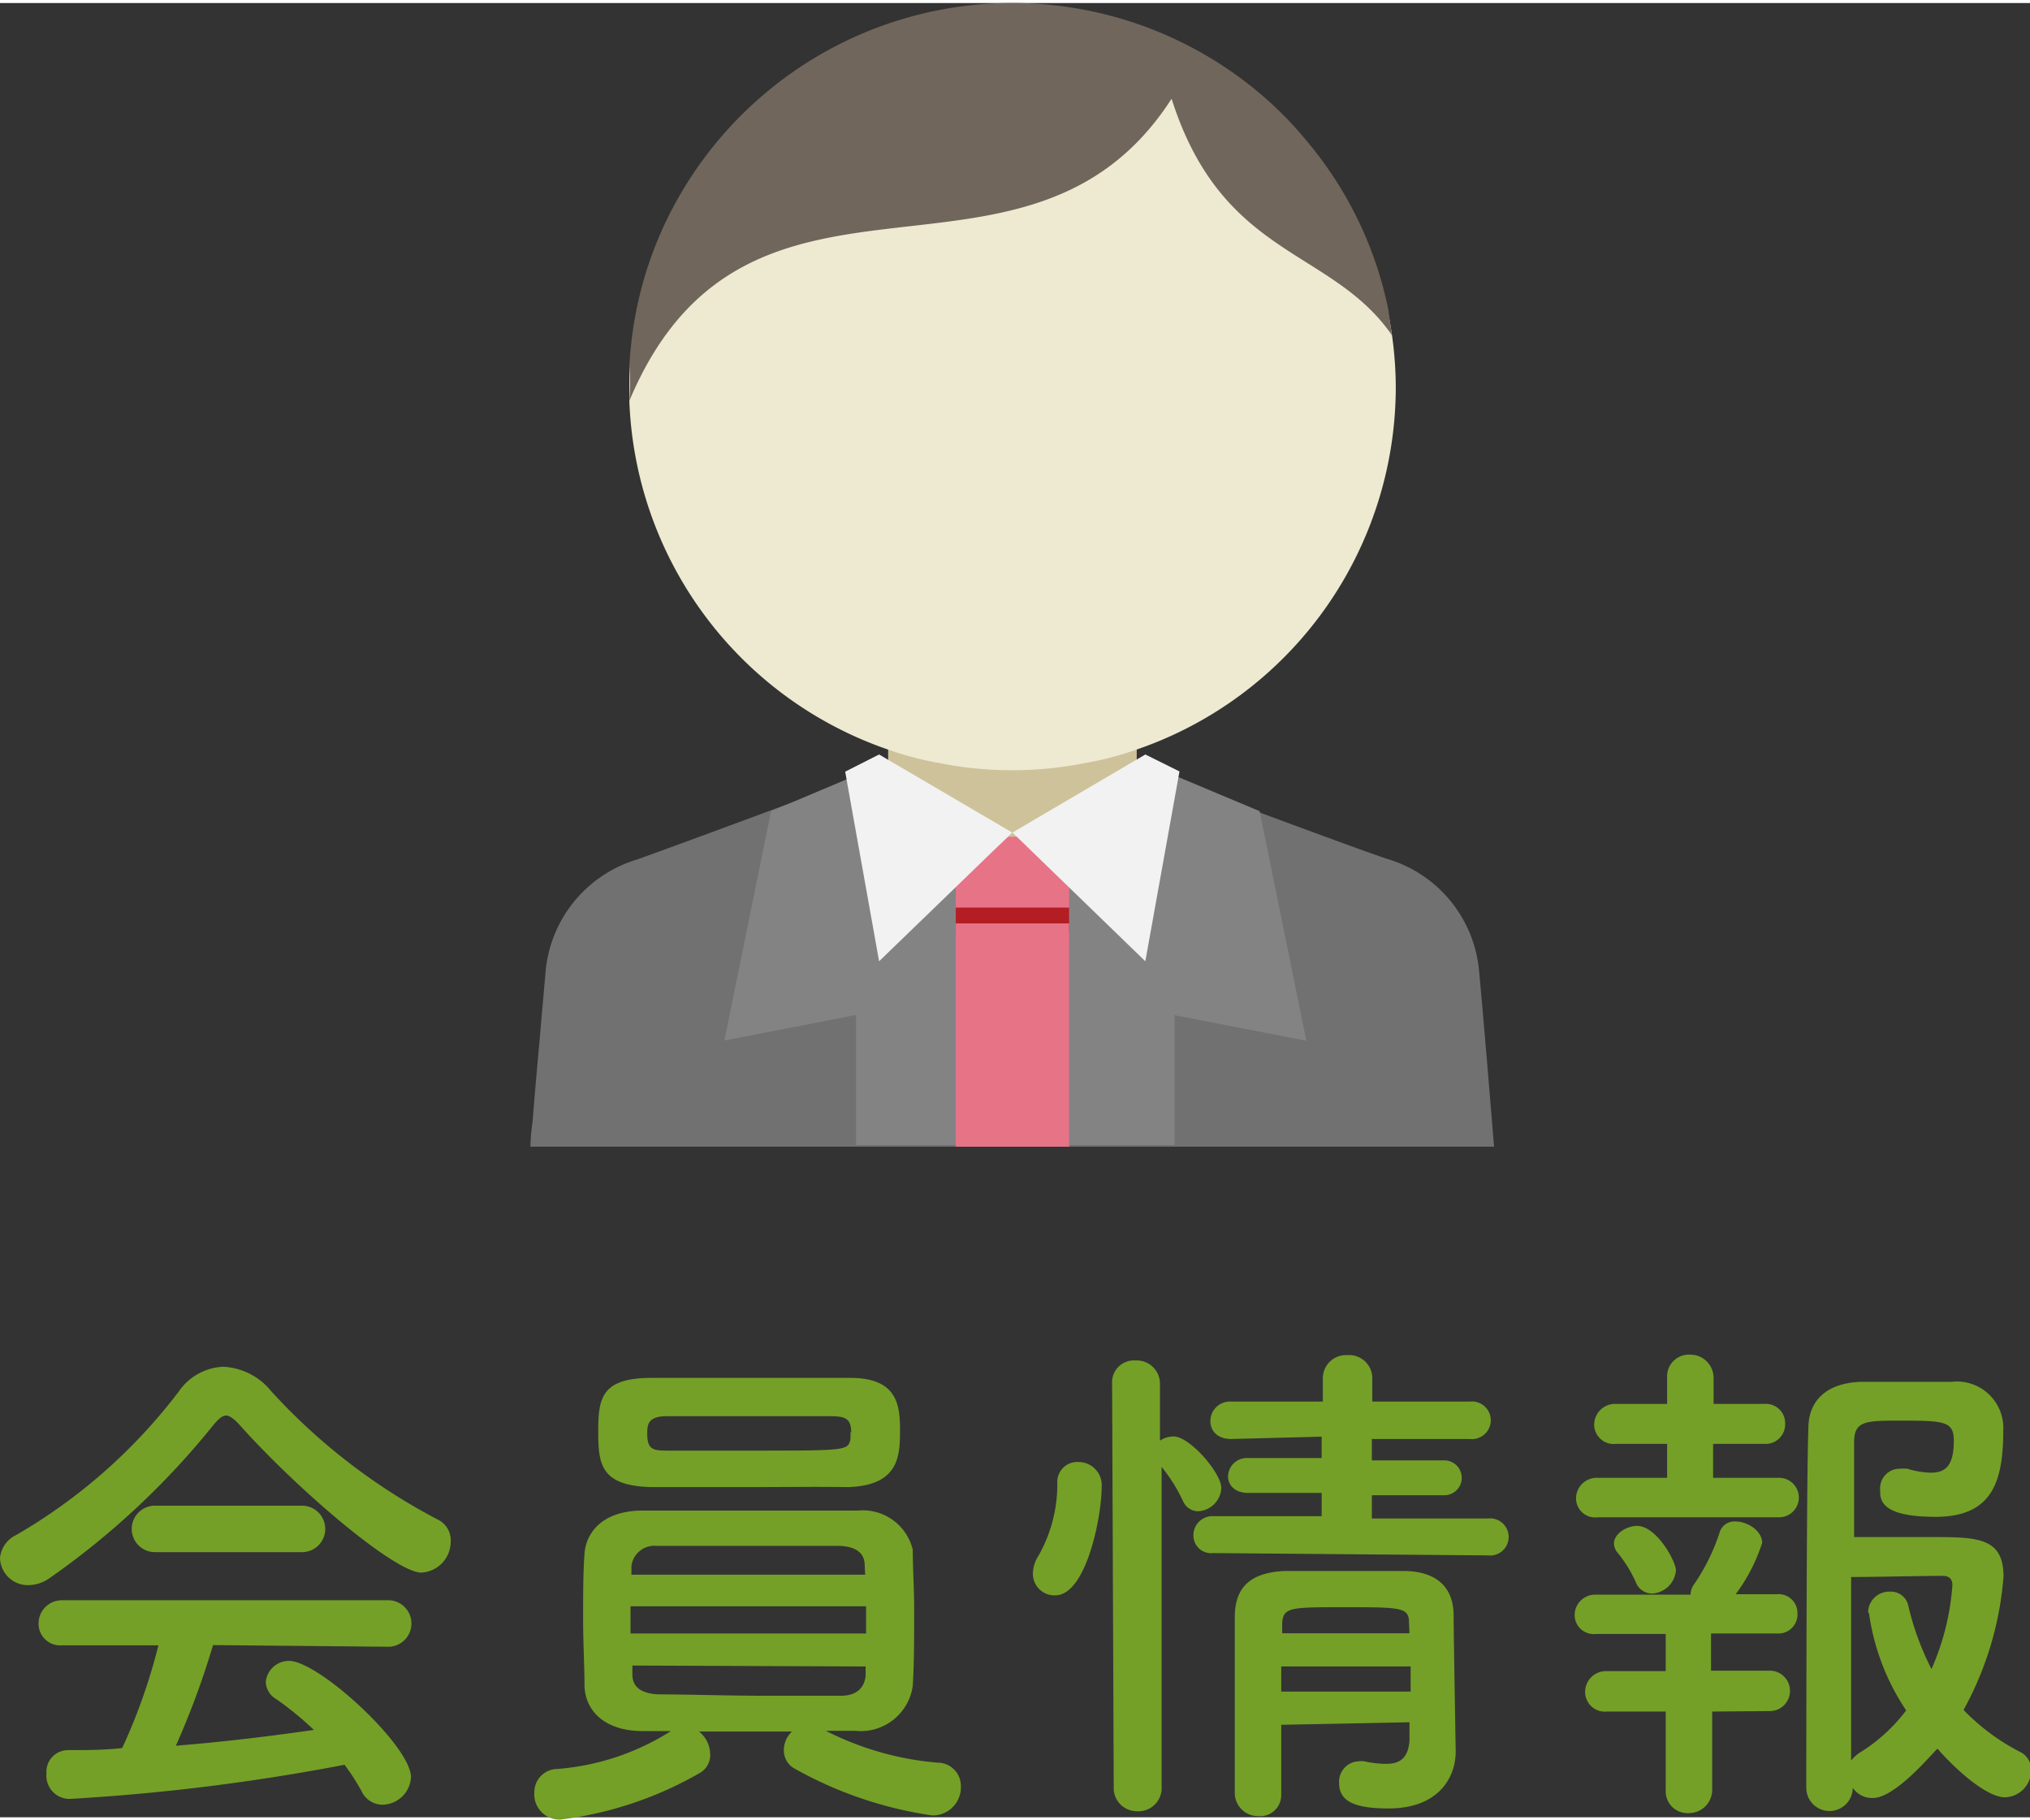
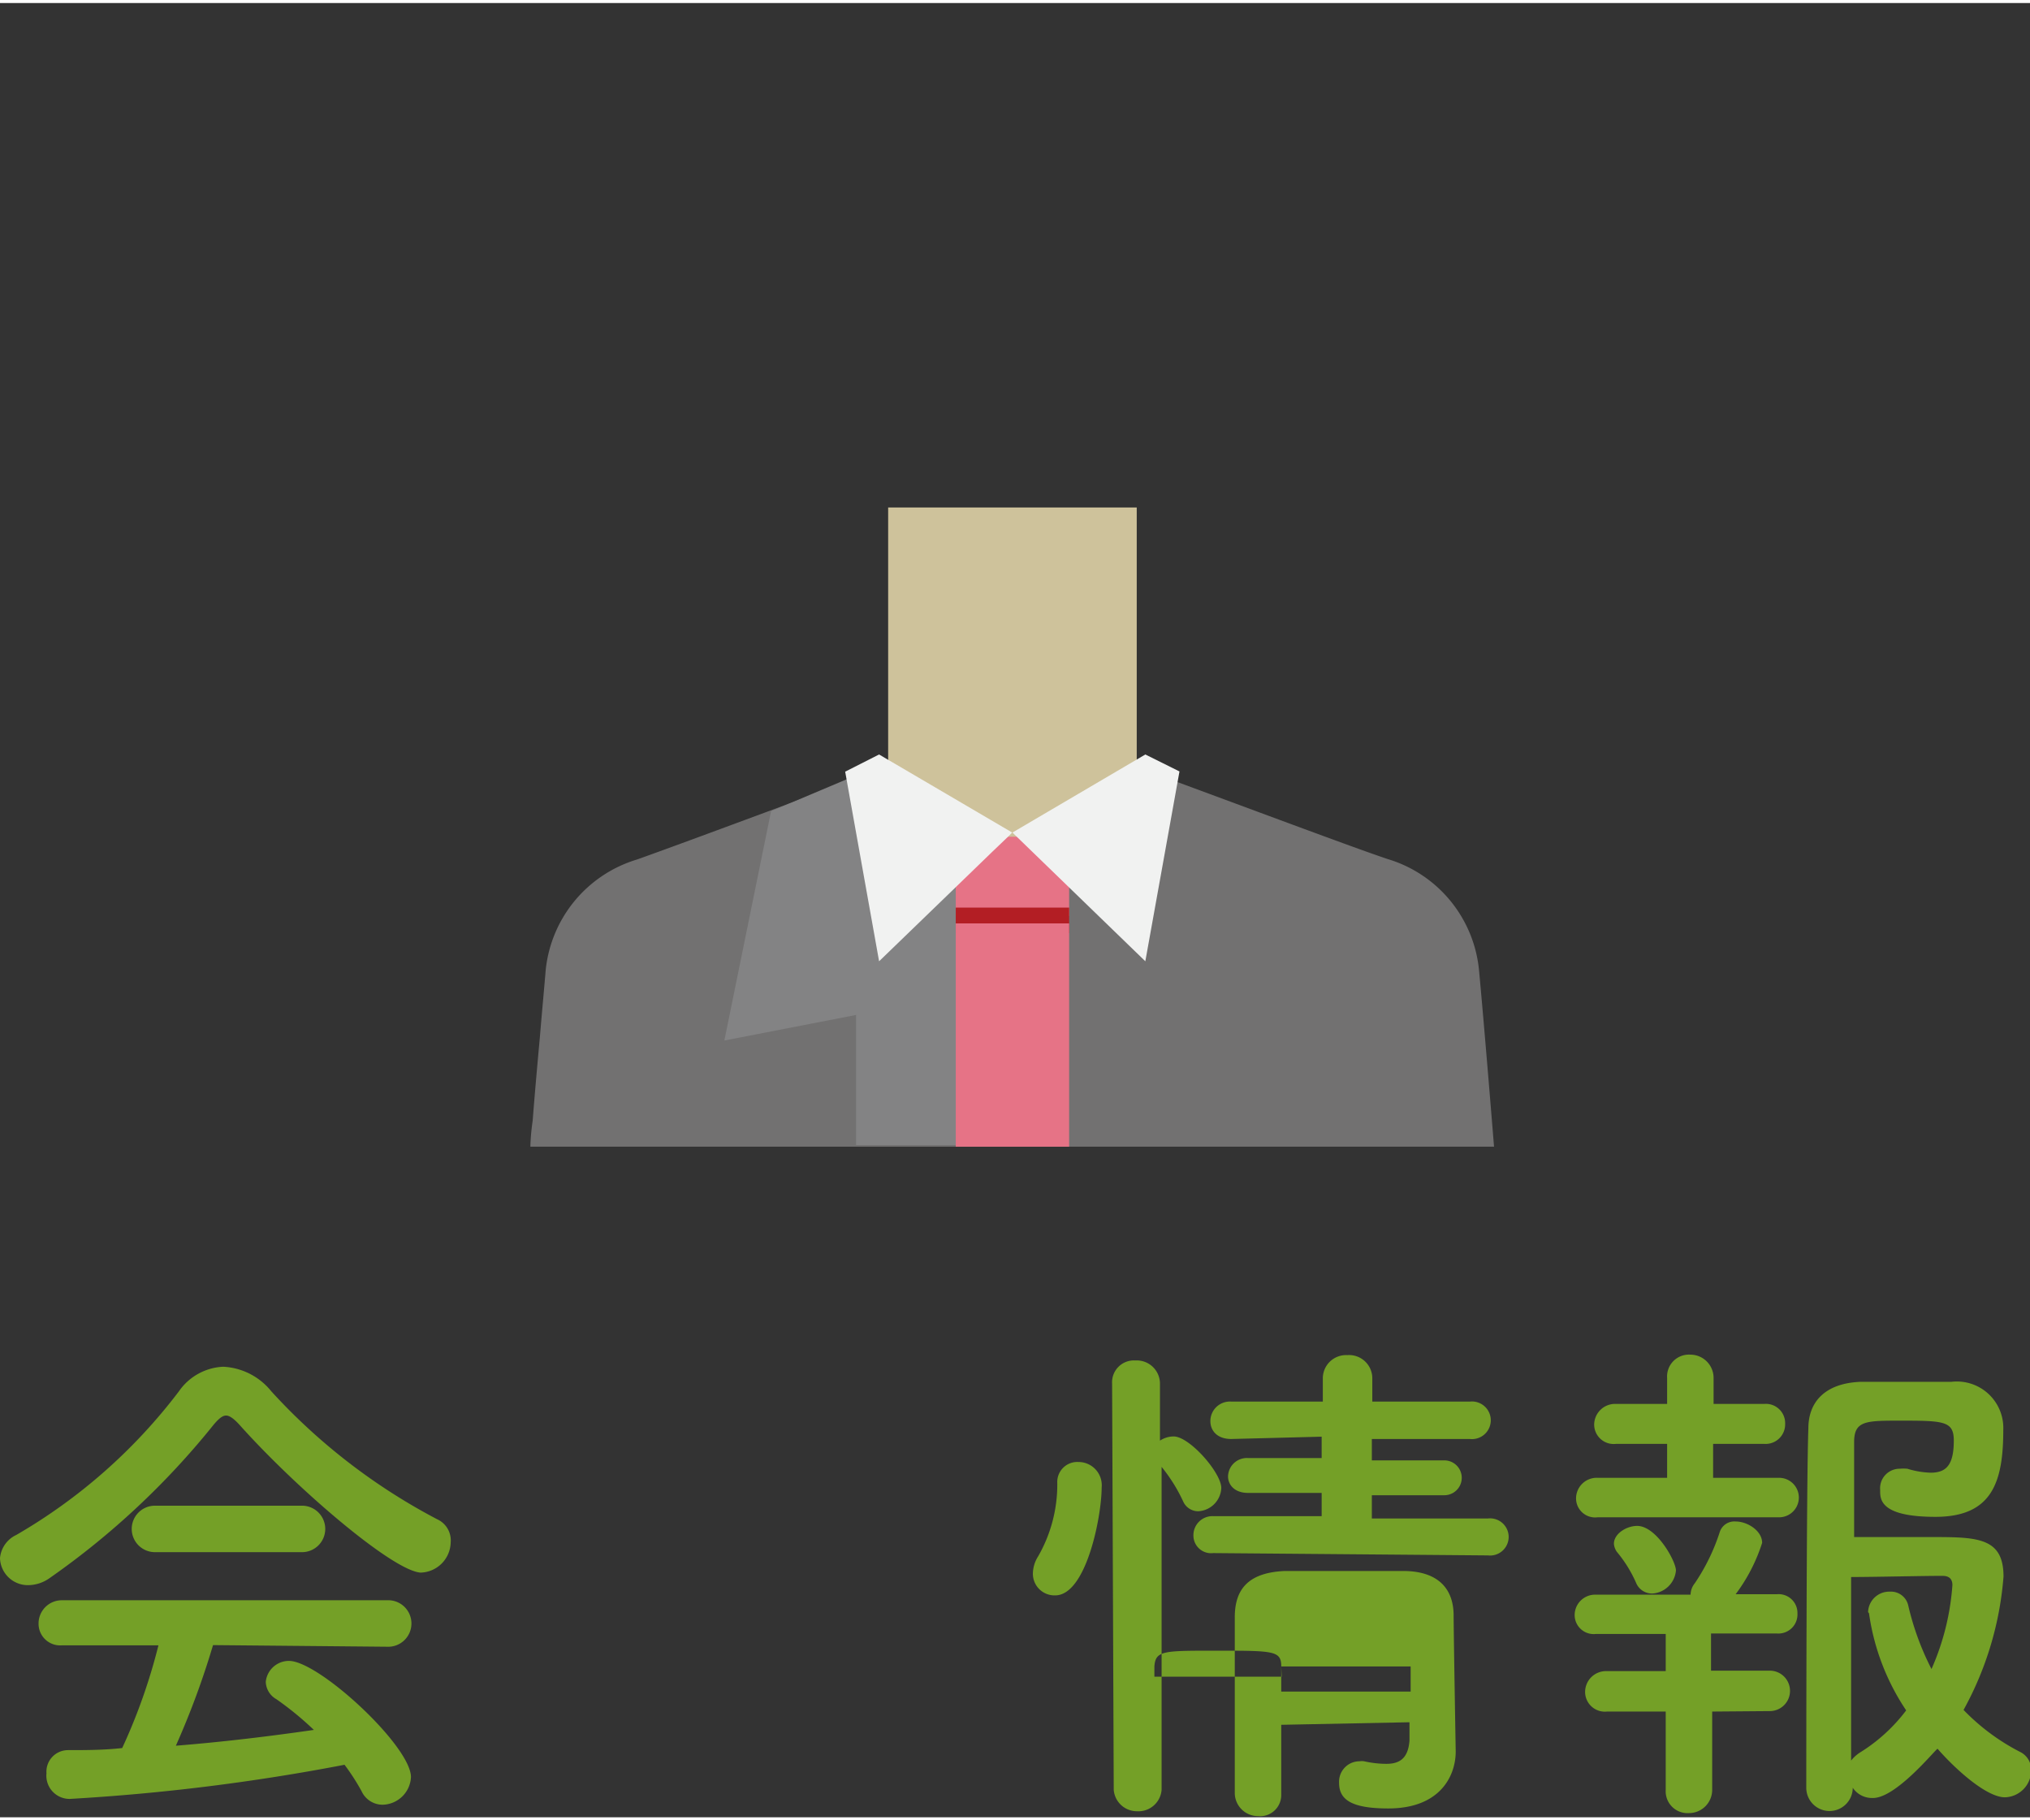
<svg xmlns="http://www.w3.org/2000/svg" viewBox="0 0 87.38 78.08" width="87" height="78">
  <rect x="0" y="0" width="87.38" height="78.08" fill="#333333" stroke="none" />
  <defs>
    <style>.cls-1{fill:#74a027;}.cls-2{fill:#727171;}.cls-3{fill:#838384;}.cls-4{fill:#cec29b;}.cls-5{fill:#e67386;}.cls-6{fill:#b31e24;}.cls-7{fill:#f1f2f1;}.cls-8{fill:#eeead1;}.cls-9{fill:#70665b;}</style>
  </defs>
  <title>icon-member</title>
  <g id="レイヤー_2" data-name="レイヤー 2">
    <g id="コンテンツ">
      <path class="cls-1" d="M10.3,61.18c-.24-.26-.42-.39-.57-.39s-.31.13-.53.39a34,34,0,0,1-7.07,6.61,1.61,1.61,0,0,1-.92.3A1.2,1.2,0,0,1,0,66.93a1.22,1.22,0,0,1,.7-1,23.63,23.63,0,0,0,7-6.18,2.45,2.45,0,0,1,1.91-1.06,2.83,2.83,0,0,1,2.07,1.06,26,26,0,0,0,7.13,5.5,1,1,0,0,1,.59,1,1.33,1.33,0,0,1-1.3,1.3C16.88,67.46,12.74,63.91,10.3,61.18ZM9.17,70.67A35.44,35.44,0,0,1,7.57,75c2-.16,4-.4,5.94-.68A13.69,13.69,0,0,0,11.9,73a.89.89,0,0,1-.46-.75,1,1,0,0,1,1-.9c1.29,0,5.25,3.67,5.25,5a1.25,1.25,0,0,1-1.23,1.19,1,1,0,0,1-.9-.59,9.48,9.48,0,0,0-.73-1.13A89.82,89.82,0,0,1,3,77.29a1,1,0,0,1-1-1.1.93.93,0,0,1,.91-1c.77,0,1.56,0,2.35-.09a24.82,24.82,0,0,0,1.56-4.42l-4.16,0a.93.93,0,0,1-1-.94,1,1,0,0,1,1-1h14a1,1,0,0,1,1.05,1,1,1,0,0,1-1.05,1Zm-2.5-4a1,1,0,0,1-1-1,1,1,0,0,1,1-1H13a1,1,0,0,1,1,1,1,1,0,0,1-1,1Z" />
-       <path class="cls-1" d="M40.36,75.73a1,1,0,0,1,1,1A1.21,1.21,0,0,1,40.12,78a17.09,17.09,0,0,1-5.89-2,.89.89,0,0,1-.49-.81,1.11,1.11,0,0,1,.35-.8c-1.32,0-2.73,0-4,0a1.28,1.28,0,0,1,.48,1,.88.88,0,0,1-.46.79,15.86,15.86,0,0,1-6,2A1.09,1.09,0,0,1,23,77,1,1,0,0,1,24,76a10.67,10.67,0,0,0,4.88-1.63l-1.21,0c-1.61,0-2.46-.84-2.51-1.92,0-.83-.06-1.87-.06-2.9s0-2,.06-2.82.68-1.82,2.44-1.85c1.19,0,2.6,0,4.05,0,1.81,0,3.66,0,5.28,0a2.21,2.21,0,0,1,2.36,1.69c0,.79.06,1.67.06,2.58,0,1.14,0,2.28-.06,3.27a2.26,2.26,0,0,1-2.47,1.94l-1.27,0A13,13,0,0,0,40.36,75.73ZM32.18,63.87c-1.48,0-2.91,0-4.16,0-2.18-.06-2.27-1-2.27-2.42s.16-2.26,2.23-2.28c1.43,0,3.1,0,4.73,0,1.36,0,2.7,0,3.89,0,2,0,2.14,1.14,2.14,2.22s0,2.42-2.25,2.48C35.13,63.85,33.63,63.87,32.18,63.87ZM37.28,69H27.14v1.17H37.28Zm-.06-1.76c0-.5-.33-.81-1.08-.84-1.3,0-3.17,0-4.91,0-1.07,0-2.11,0-2.95,0a1,1,0,0,0-1.1.86v.38H37.24Zm-10,4.31v.38c0,.61.47.83,1.13.86,1.25,0,2.94.06,4.57.06,1.19,0,2.34,0,3.28,0,.59,0,1-.27,1.06-.86,0-.13,0-.26,0-.4Zm9.42-10c0-.59-.2-.73-.86-.73-1,0-2.31,0-3.56,0s-2.51,0-3.54,0c-.8,0-.82.38-.82.75,0,.66.22.73.84.73,1,0,2.29,0,3.54,0,4.14,0,4.25,0,4.36-.46A1.46,1.46,0,0,0,36.6,61.47Z" />
-       <path class="cls-1" d="M44.46,67.59a1.41,1.41,0,0,1,.22-.73,6.2,6.2,0,0,0,.83-3.17.86.86,0,0,1,.91-.9,1,1,0,0,1,1,1.1c0,1.23-.66,4.64-2,4.64A.93.93,0,0,1,44.46,67.59Zm3.41-8.17a.94.94,0,0,1,1-1,1,1,0,0,1,1.06,1v2.45a1.08,1.08,0,0,1,.59-.18c.68,0,2.05,1.56,2.05,2.22a1.05,1.05,0,0,1-1,1,.71.71,0,0,1-.64-.42A7,7,0,0,0,50,63V76.9a1,1,0,0,1-1.06.92,1,1,0,0,1-1-.92Zm4.35,7.29a.76.76,0,0,1-.85-.75.82.82,0,0,1,.85-.84l4.67,0v-1l-3.17,0c-.59,0-.86-.36-.86-.71a.81.81,0,0,1,.86-.79l3.17,0v-.92L53,61.8c-.62,0-.9-.37-.9-.77a.84.84,0,0,1,.9-.84h3.94l0-1a1,1,0,0,1,1.05-1,1,1,0,0,1,1.08,1v1h4.2a.81.81,0,1,1,0,1.61l-4.22,0v.92l3.12,0a.75.75,0,1,1,0,1.5l-3.12,0v1l5,0a.8.8,0,1,1,0,1.59Zm2.93,7.39c0,1,0,2.07,0,3v0a.91.91,0,0,1-1,.93,1,1,0,0,1-1-1c0-1.21,0-2.51,0-3.81s0-2.57,0-3.74.53-1.93,2.16-2c.79,0,1.67,0,2.53,0s1.76,0,2.55,0c1.48,0,2.16.73,2.18,1.87,0,.71.09,5.9.09,5.9v0c0,1.06-.68,2.45-2.9,2.45-1.59,0-2.12-.38-2.12-1.1a.88.88,0,0,1,.88-.93.65.65,0,0,1,.2,0,4.4,4.4,0,0,0,.95.11c.53,0,.94-.19,1-1,0-.24,0-.53,0-.79Zm0-2.51v1.08h5.57c0-.35,0-.73,0-1.08Zm5.5-1.87c0-.68-.31-.68-2.82-.68-2.28,0-2.59,0-2.64.68v.44h5.48Z" />
+       <path class="cls-1" d="M44.46,67.59a1.41,1.41,0,0,1,.22-.73,6.2,6.2,0,0,0,.83-3.17.86.86,0,0,1,.91-.9,1,1,0,0,1,1,1.1c0,1.23-.66,4.64-2,4.64A.93.93,0,0,1,44.46,67.59Zm3.41-8.17a.94.94,0,0,1,1-1,1,1,0,0,1,1.06,1v2.45a1.08,1.08,0,0,1,.59-.18c.68,0,2.05,1.56,2.05,2.22a1.05,1.05,0,0,1-1,1,.71.71,0,0,1-.64-.42A7,7,0,0,0,50,63V76.9a1,1,0,0,1-1.06.92,1,1,0,0,1-1-.92Zm4.35,7.29a.76.76,0,0,1-.85-.75.82.82,0,0,1,.85-.84l4.67,0v-1l-3.17,0c-.59,0-.86-.36-.86-.71a.81.81,0,0,1,.86-.79l3.17,0v-.92L53,61.8c-.62,0-.9-.37-.9-.77a.84.84,0,0,1,.9-.84h3.94l0-1a1,1,0,0,1,1.05-1,1,1,0,0,1,1.08,1v1h4.2a.81.81,0,1,1,0,1.61l-4.22,0v.92l3.12,0a.75.75,0,1,1,0,1.5l-3.12,0v1l5,0a.8.8,0,1,1,0,1.59Zm2.93,7.39c0,1,0,2.07,0,3v0a.91.91,0,0,1-1,.93,1,1,0,0,1-1-1c0-1.21,0-2.51,0-3.81s0-2.57,0-3.74.53-1.93,2.16-2c.79,0,1.67,0,2.53,0s1.76,0,2.55,0c1.48,0,2.16.73,2.18,1.87,0,.71.09,5.9.09,5.9v0c0,1.06-.68,2.45-2.9,2.45-1.59,0-2.12-.38-2.12-1.1a.88.88,0,0,1,.88-.93.65.65,0,0,1,.2,0,4.4,4.4,0,0,0,.95.11c.53,0,.94-.19,1-1,0-.24,0-.53,0-.79Zm0-2.51v1.08h5.57c0-.35,0-.73,0-1.08Zc0-.68-.31-.68-2.82-.68-2.28,0-2.59,0-2.64.68v.44h5.48Z" />
      <path class="cls-1" d="M72.7,65.17l-3.94,0a.82.82,0,0,1-.92-.81.89.89,0,0,1,.92-.89l3,0,0-1.46-2.2,0a.84.84,0,0,1-.94-.82.9.9,0,0,1,.94-.9l2.2,0,0-1.12v0a.94.94,0,0,1,1-1,1,1,0,0,1,1,1v1.12l2.18,0a.83.83,0,0,1,.9.86.84.84,0,0,1-.9.86l-2.2,0,0,1.46,2.84,0a.85.85,0,1,1,0,1.7Zm1,8.36,0,3.37a1,1,0,0,1-1,1,.94.94,0,0,1-1-1l0-3.37-2.53,0a.85.85,0,0,1-.94-.84.9.9,0,0,1,.94-.9l2.53,0,0-1.6-3,0a.82.82,0,0,1-.92-.81.88.88,0,0,1,.92-.88l3.92,0h.15a.8.8,0,0,1,.18-.49,8.66,8.66,0,0,0,1.08-2.22.66.66,0,0,1,.68-.44c.51,0,1.14.4,1.14.92a7.44,7.44,0,0,1-1.14,2.21h1.78a.81.81,0,0,1,.88.83.82.82,0,0,1-.88.86l-2.84,0,0,1.6,2.53,0a.87.87,0,1,1,0,1.74Zm-2.6-5.08a.74.74,0,0,1-.68-.47,5.58,5.58,0,0,0-.82-1.32.69.69,0,0,1-.13-.35c0-.44.55-.77,1-.77.83,0,1.67,1.52,1.67,1.92A1.09,1.09,0,0,1,71.14,68.45Zm9.48,8.8a1,1,0,0,1-.83-.44,1,1,0,0,1-1,1,1,1,0,0,1-1-1s0-13.11.09-15.47c0-1.12.7-1.93,2.22-2,.57,0,1.25,0,1.93,0s1.41,0,2,0a2,2,0,0,1,2.24,2.07c0,2.24-.48,3.74-2.92,3.74s-2.38-.79-2.38-1.16a.84.84,0,0,1,.84-.91,1.88,1.88,0,0,1,.33,0,3.8,3.8,0,0,0,1,.17c.66,0,1-.31,1-1.38,0-.84-.42-.86-2.29-.86-1.49,0-2,0-2,.92,0,.55,0,2.14,0,4.09.77,0,2.16,0,3.28,0,2,0,3.15,0,3.15,1.7a14.14,14.14,0,0,1-1.72,5.74,9.25,9.25,0,0,0,2.42,1.8.85.85,0,0,1,.49.8,1.16,1.16,0,0,1-1.13,1.16c-.81,0-2.17-1.25-2.9-2.09C83.24,75.24,81.61,77.25,80.62,77.25Zm-.17-8a.91.91,0,0,1,.94-.88.76.76,0,0,1,.79.6,11.84,11.84,0,0,0,1,2.73,10.78,10.78,0,0,0,.9-3.61c0-.38-.29-.4-.44-.4-.86,0-2.93.05-3.92.05,0,3,0,6.24,0,7.9a1.54,1.54,0,0,1,.37-.34,7.31,7.31,0,0,0,2-1.82A10,10,0,0,1,80.45,69.3Z" />
      <path class="cls-2" d="M64.31,49.22H22.83s0-.44.1-1.13c.07-.93.19-2.29.31-3.6.09-1.09.19-2.14.25-2.88a5.56,5.56,0,0,1,3.93-4.75c1.1-.39,4-1.46,6.58-2.42l2.46-.91.39-.14,1.38-.52.31-.12.23-.08,1.68,0,3.12.1,3.13-.1,1.67,0,.24.08a2,2,0,0,0,.31.12l1.51.56.26.1,3.54,1.31c2.27.84,4.54,1.68,5.5,2a5.55,5.55,0,0,1,3.93,4.75C63.88,43.9,64.31,49.22,64.31,49.22Z" />
      <polygon class="cls-3" points="43.43 35.7 43.43 49.15 36.85 49.15 36.85 43.55 31.18 44.65 33.19 34.78 34 34.44 36.44 33.41 36.66 33.32 36.85 33.38 38.23 33.87 43.43 35.7" />
-       <polygon class="cls-3" points="50.74 33.32 54.22 34.78 56.23 44.66 50.56 43.56 50.56 49.15 43.98 49.15 43.98 35.7 50.74 33.32" />
      <rect class="cls-4" x="38.23" y="21.71" width="10.7" height="14.81" />
      <rect class="cls-5" x="41.14" y="35.88" width="4.88" height="3.41" />
      <rect class="cls-6" x="41.14" y="38.93" width="4.88" height="1.1" />
      <polygon class="cls-7" points="43.57 35.7 43.43 35.84 43.39 35.88 42.72 36.52 41.14 38.05 37.84 41.24 36.46 33.53 36.44 33.41 36.38 33.08 37.84 32.34 38.23 32.57 38.54 32.75 43.57 35.7" />
      <polygon class="cls-7" points="43.58 35.7 49.3 32.34 50.77 33.07 49.3 41.24 43.58 35.7" />
      <rect class="cls-5" x="41.14" y="39.61" width="4.88" height="9.61" />
-       <path class="cls-8" d="M60.08,16.51A16.5,16.5,0,0,1,48.92,32.13a13.66,13.66,0,0,1-2.22.58,16,16,0,0,1-6.26,0,13.54,13.54,0,0,1-2.21-.58,16.51,16.51,0,0,1-11.14-15h0v-.06c0-.19,0-.38,0-.57s0-.53,0-.8c0,0,0,0,0,0,5-11.95,16.85-3.28,23-12.81,2.16,6.73,7,6.6,9.63,10.29,0,0,0,0,0,0A16.44,16.44,0,0,1,60.08,16.51Z" />
-       <path class="cls-9" d="M59.91,14.29C57.29,10.52,52.62,11,50.43,4.12c-6.24,9.68-18.24.87-23.34,13a8.39,8.39,0,0,0,0-1.45s0,0,0,0a16.36,16.36,0,0,1,1.29-5.64A16.57,16.57,0,0,1,37.15,1.3,16.52,16.52,0,0,1,54,3.7a15.89,15.89,0,0,1,2.35,2.36,16.3,16.3,0,0,1,3.41,7.14s0,0,0,0C59.8,13.53,59.86,13.9,59.91,14.29Z" />
    </g>
  </g>
</svg>